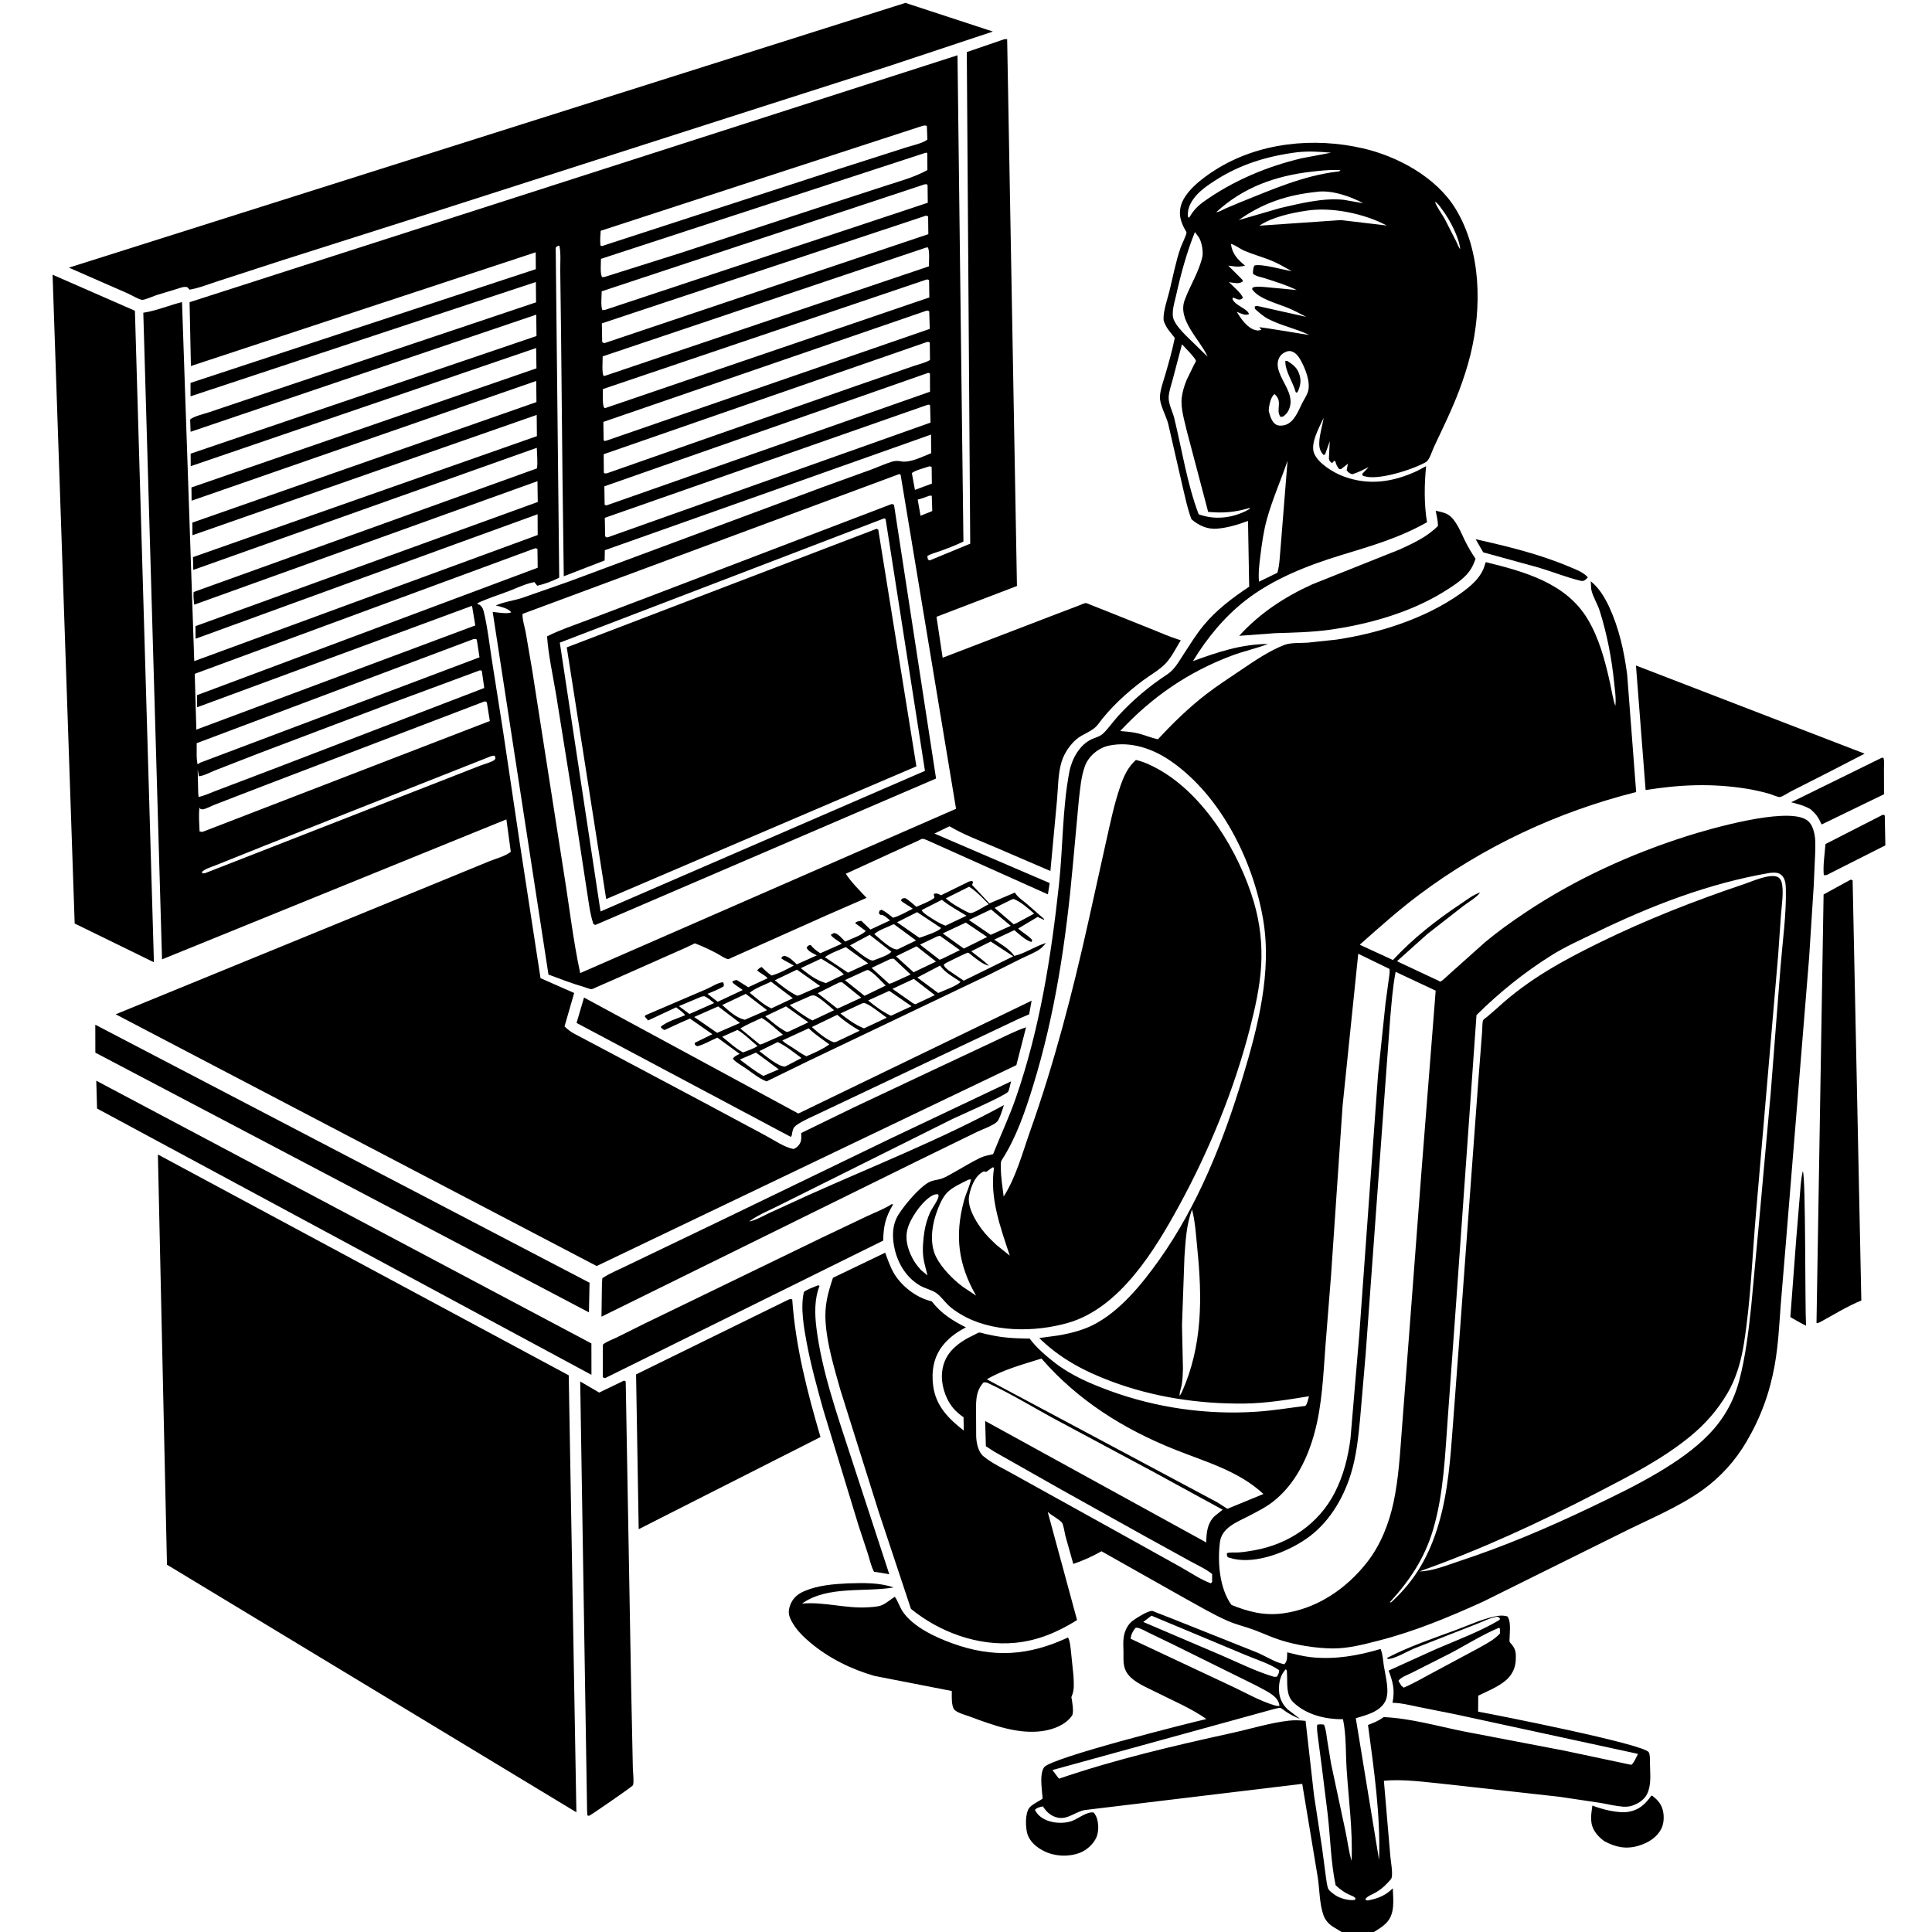
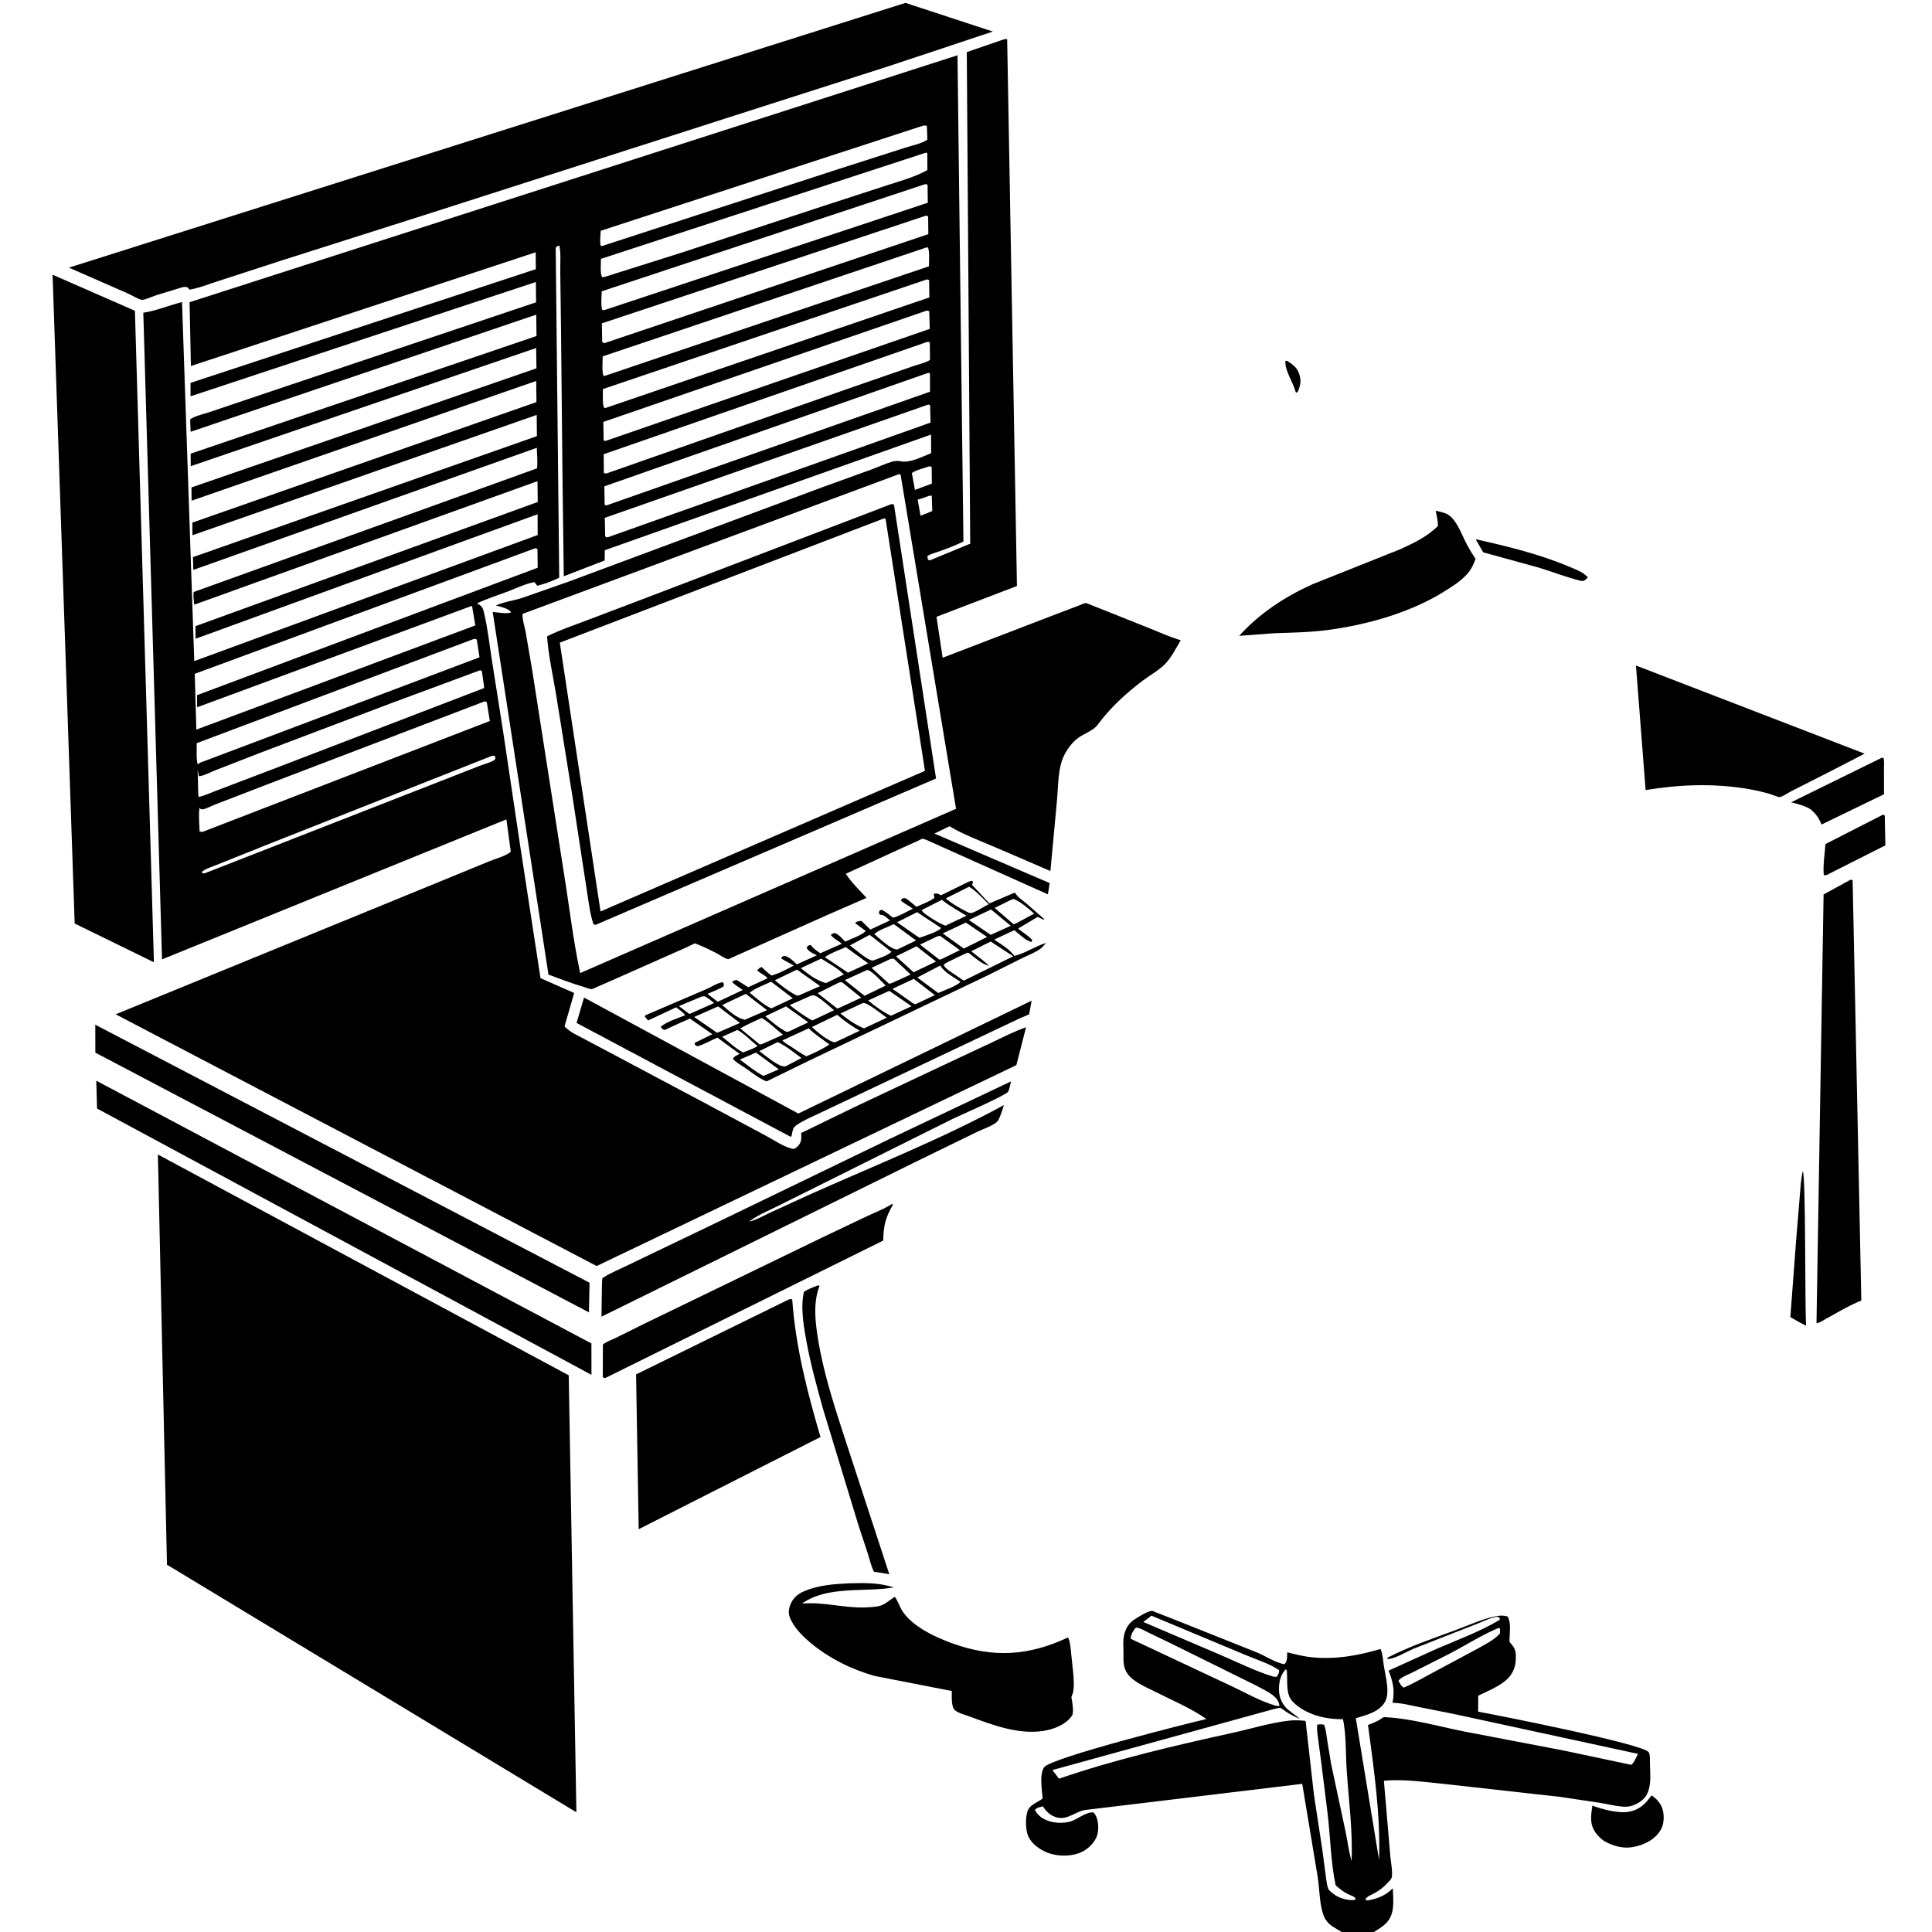
<svg xmlns="http://www.w3.org/2000/svg" version="1.1" style="display: block;" viewBox="0 0 2048 2048" width="1024" height="1024">
  <path transform="translate(0,0)" fill="rgb(255,255,255)" d="M 0 0 L 0 2048 L 2048 2048 L 2048 0 L 0 0 z" />
  <path transform="translate(0,0)" fill="rgb(0,0,0)" d="M 165.577 312.947 C 162.625 313.919 153.311 318.062 150.668 317.855 C 147.141 317.579 139.162 312.678 135.354 311.015 L 73.026 283.716 L 959.788 3.058 L 1052.48 33.443 L 942.672 69.954 L 810.171 112.384 L 457.675 225.488 L 298.927 275.983 L 231.567 297.873 C 221.65 301 211.232 305.335 201 307.049 L 198.5 304.419 C 194.883 303.507 191.297 305.146 187.832 306.172 L 165.577 312.947 z" />
  <path transform="translate(0,0)" fill="rgb(0,0,0)" d="M 500.585 570.277 L 207.311 677.099 L 207.204 663.761 L 570.049 532.121 L 569.735 510.069 L 205.865 641.002 C 205.489 636.617 204.723 631.926 205.282 627.553 L 569.271 496.482 C 570.086 489.554 569.206 481.711 569.041 474.694 L 204.882 604.131 L 204.565 590.582 L 569.138 462.32 L 568.921 439.832 L 204.006 567.361 L 203.883 553.986 L 568.68 426.218 L 568.4 403.826 L 203.105 530.762 L 202.946 516.707 L 568.666 390.465 L 568.338 368.912 L 202.168 494.181 L 202.094 480.899 L 568.718 356.191 L 568.432 333.556 L 202.046 457.713 L 201.572 444.763 C 204.391 441.535 217.361 438.453 222.086 436.85 L 286.501 415.131 L 568.249 320.48 L 568.033 298.927 L 201.994 420.1 L 201.957 405.888 L 567.99 285.313 L 567.849 267.439 L 202.375 387.999 L 200.954 320.346 L 1014.99 58.603 L 1021.27 574.063 C 1013.09 578.029 1004.68 581.256 996.12 584.314 C 991.839 585.845 986.767 586.968 982.973 589.5 L 983.666 593.23 L 985.5 594.068 L 1028.47 576.336 L 1024.84 55.212 L 1064.8 41.5 L 1067.63 41.5 L 1078.01 621.187 L 992.725 653.833 L 999.255 697.232 L 1117.33 651.91 L 1143.45 641.969 C 1145 641.401 1149.52 639.227 1151.04 639.287 C 1152.28 639.336 1155.35 640.856 1156.63 641.332 L 1173.84 648.137 L 1219.62 666.463 C 1229.74 670.521 1239.79 675.047 1250.21 678.256 L 1251.64 678.69 C 1246.96 686.581 1241.43 697.441 1235.04 703.889 C 1228.45 710.539 1218.8 715.913 1211.2 721.61 C 1194.01 734.503 1176.58 750.559 1163.83 767.976 C 1158.44 775.328 1148.29 777.564 1141.24 783.488 C 1134.1 789.49 1128.08 798.618 1125.33 807.5 C 1121.48 819.911 1121.64 835.227 1120.46 848.24 L 1113.47 923.297 L 1055.24 898.243 C 1038.93 891.212 1021.78 884.946 1006.5 875.879 L 990.533 883.602 L 1112.69 936.099 L 1110.83 948.053 L 982.2 890.404 C 981.397 890.136 978.837 889.071 977.979 889.136 C 976.686 889.234 973.628 891.058 972.378 891.612 L 957.925 898.137 L 896.557 926.236 C 902.781 935.622 910.907 943.552 918.576 951.752 L 876.122 970.292 L 790.493 1008.54 L 775.505 1015.23 C 775.067 1015.43 772.549 1016.77 772.11 1016.75 C 769.012 1016.6 762.755 1012.14 759.894 1010.64 C 752.3 1006.67 744.562 1002.98 736.534 999.969 L 726.497 1004.76 L 648.131 1039.5 L 632.679 1046.24 C 631.425 1046.77 628.303 1048.46 627.1 1048.55 C 625.463 1048.67 621.014 1046.81 619.258 1046.31 C 606.397 1042.59 593.932 1037.78 581.399 1033.09 L 522.259 648.648 C 526.734 649.056 538.446 651.205 541.892 649 C 538.752 644.828 530.597 643.075 525.617 641.844 C 533.965 638.037 544.155 636.736 553 633.99 L 602.627 616.604 L 873.898 515.707 L 923.435 497.802 C 930.546 495.179 937.578 491.919 944.779 489.621 C 948.01 488.59 951.437 488.249 954.766 488.978 C 964.486 491.105 977.93 483.923 987.066 480.409 L 986.936 460.66 L 641.153 583.237 L 640.947 594.105 L 597.622 610.866 L 596.263 505.581 L 594.718 350.43 L 593.904 287.969 C 593.769 279.249 594.73 268.91 593.006 260.5 C 590.772 260.412 590.703 261.113 589.061 262.5 L 592.799 612.36 C 585.469 616.056 577.499 619.064 569.5 620.904 L 567.127 617.9 L 566.5 617.038 C 557.427 618.629 548.04 623.274 539.38 626.574 C 528.453 630.739 517.085 634.262 506.5 639.218 L 506.163 640.5 L 508.5 641.08 C 512.089 644.372 512.291 646.179 513.381 650.838 C 516.97 666.173 518.713 682.234 521.118 697.807 L 533.315 775.315 L 551.224 895.416 L 572.98 1036.91 L 608.639 1052.61 L 598.431 1088.02 C 601.236 1090.84 604.383 1093.28 607.818 1095.29 L 645 1114.98 L 743.254 1167.19 L 811.355 1203.65 C 820.097 1208.22 831.826 1216.59 841.5 1217.99 C 843.236 1217.03 844.595 1216.25 845.957 1214.77 C 849.67 1210.75 849.476 1207.6 849.338 1202.3 L 849.298 1201.03 L 904.513 1174.16 L 989.231 1134.23 L 1052.04 1104.74 C 1063.77 1099.28 1075.42 1093.14 1087.67 1088.94 L 1077.39 1129.07 L 632.481 1342.05 L 122.634 1075.19 L 447.451 942.222 L 518.703 912.977 C 524.957 910.38 536.695 907.295 541.453 902.859 L 536.799 868.574 L 171.758 1016.97 L 151.912 331.517 C 165.418 329.522 179.569 323.557 192.947 320.212 L 205.921 700.811 L 569.975 567.143 L 569.864 545.137 L 500.585 570.277 z M 977.633 133.5 L 636.765 244.641 C 636.408 249.922 635.883 255.118 636.562 260.391 C 638.905 260.996 638.482 260.858 640.5 260.043 L 889.249 179.093 L 960.1 156.421 C 966.646 154.264 977.73 152.071 983.064 147.967 L 982.5 133.456 C 980.381 132.818 979.826 133.01 977.633 133.5 z M 979.406 162.5 L 637.046 274.386 C 637.063 278.66 635.888 291.26 638.478 293.872 L 641.083 293.5 L 722.222 267.908 L 873.938 217.986 L 939 196.834 C 953.662 192.055 969.621 187.778 983.089 180.257 L 982.948 162.5 L 982.014 161.746 L 979.406 162.5 z M 979.847 195.5 L 637.802 308.809 C 637.829 313.368 636.583 325.226 638.626 328.726 L 641.35 328.5 L 983.487 214.922 L 983.249 196 C 981.533 194.888 981.727 195.209 979.847 195.5 z M 981.88 228.5 L 637.997 342.764 L 638.321 362.5 L 640.5 363.806 L 984.073 248.218 L 983.866 229.5 L 981.88 228.5 z M 981.487 262.5 L 638.867 377.761 C 638.895 381.876 637.792 396.112 639.984 398.635 L 642.5 397.968 L 984.723 282.306 C 984.646 277.873 985.716 265.349 983.475 262.203 L 981.487 262.5 z M 981.654 296.5 L 639.077 412.43 C 639.174 416.511 638.31 429.866 640.585 432.378 L 641.794 432.5 L 985.143 315.297 L 984.875 297 C 982.839 295.985 983.913 296.155 981.654 296.5 z M 981.673 329.5 L 639.589 447.233 L 639.875 466.5 L 640.984 467.54 L 643.5 466.864 L 985.561 348.647 L 985.024 330 C 982.868 328.983 983.987 329.138 981.673 329.5 z M 982.674 362.5 L 639.933 481.491 L 640.092 501 L 641.157 501.891 L 643.5 501.674 L 906.381 409.464 L 968.312 388.059 C 973.684 386.112 981.209 384.611 985.832 381.575 L 985.609 363.012 C 983.468 362.215 984.46 362.27 982.674 362.5 z M 983.198 395.5 L 640.65 515.521 L 640.943 535 C 642.781 535.89 641.882 535.814 643.6 535.5 L 985.863 415.223 L 985.793 396 C 984.09 395.051 984.963 395.166 983.198 395.5 z M 982.19 429.5 L 641.115 548.906 L 641.5 568.537 L 642.979 569.698 L 644.5 569.459 L 986.402 447.962 L 985.93 429.5 C 984.022 428.578 984.114 428.952 982.19 429.5 z M 984.575 494.5 C 979.297 496.38 970.964 498.2 966.607 501.459 L 969.883 519.312 L 987.811 512.64 L 987.592 495.005 C 985.411 494.174 986.429 494.227 984.575 494.5 z M 953.315 502.5 L 553.92 650.762 C 553.531 656.476 556.157 664.293 557.243 670.099 L 564.064 709.875 L 597.688 925 C 603.441 960.478 607.472 996.343 615.025 1031.5 L 1013.45 857.356 L 954.678 503.237 L 953.315 502.5 z M 985.08 525.5 C 981.056 526.93 976.963 528.646 972.797 529.587 L 975.808 546.715 L 988.244 541.705 L 987.713 525.5 L 985.08 525.5 z M 566.442 581.5 L 206.436 714.279 L 208.128 773.429 L 503.824 662.978 L 500.37 642.186 L 208.972 749.732 L 208.838 736.9 L 569.982 601.818 L 569.737 582 C 567.623 580.905 568.724 581.053 566.442 581.5 z M 501.815 677.5 L 208.484 787.812 C 208.7 794.684 207.87 803.66 209.5 810.222 L 212.239 808.453 L 508.308 696.768 L 505.381 677.824 C 502.971 677.066 504.162 677.14 501.815 677.5 z M 508.882 710.5 L 413 746.046 L 274.631 798.471 L 228.214 816.536 C 223.344 818.437 215.916 822.501 210.846 822.861 L 209.53 815.5 L 210.101 840.5 L 210.5 844.825 C 217.192 843.414 224.202 839.919 230.726 837.578 L 294.354 813.382 L 513.338 729.296 L 510.747 711.077 L 508.882 710.5 z M 513.689 743.5 L 282.792 831.698 L 227.487 853.031 C 224.351 854.203 217.604 857.891 214.5 857.995 C 213.81 858.018 213.16 857.665 212.49 857.5 L 211.453 856.113 C 210.403 864.349 211.27 873.071 211.557 881.361 L 214.5 881.894 L 519.237 764.295 L 516.061 744.5 C 514.439 743.462 515.255 743.728 513.689 743.5 z M 520.788 801.5 L 281.227 896.161 L 229.29 916.964 C 225.059 918.732 216.848 921.047 213.899 924.5 L 214.986 925.888 L 217.604 925.5 L 465.139 828.782 L 509.362 811.481 C 513.389 809.898 520.578 808.113 523.936 805.732 C 524.518 805.318 524.777 804.577 525.198 804 L 524.5 801.122 C 521.963 801.102 523.2 800.969 520.788 801.5 z" />
-   <path transform="translate(0,0)" fill="rgb(0,0,0)" d="M 1568.98 946.114 C 1565.45 951.22 1556.54 956.271 1551.44 960.17 L 1512.94 990.216 L 1480.95 1018.85 L 1483.02 1019.99 L 1525.19 1039.75 C 1525.7 1040.01 1526.17 1040.61 1526.74 1040.53 C 1528.47 1040.3 1535.65 1033.25 1537.41 1031.68 L 1574.15 998.836 C 1587.61 987.582 1601.99 977.311 1616.57 967.563 C 1669.31 932.287 1727.8 905.496 1788.21 886.311 C 1812.81 878.496 1891.24 855.925 1913.91 868.453 C 1918.86 871.19 1921.13 875.739 1922.65 881.094 C 1924.87 888.931 1924.35 896.705 1924.14 904.739 L 1922.65 938.5 L 1917.72 1015.44 L 1893.22 1316.16 L 1887.61 1383.5 C 1886.11 1404.46 1884.98 1426.17 1881.29 1446.86 C 1876.01 1476.41 1866.46 1502.6 1851.2 1528.5 C 1839.5 1548.34 1824.24 1565.37 1805.57 1578.91 C 1779.16 1598.08 1746.31 1611.11 1717.26 1625.85 L 1572 1697.86 C 1536.19 1714.14 1499.81 1729.28 1461.6 1739.06 C 1445.64 1743.15 1429.02 1747.59 1412.43 1747.42 C 1394.71 1747.23 1373.77 1743.91 1356.84 1738.42 C 1347.88 1735.52 1339.22 1731.54 1330.43 1728.17 C 1321 1724.55 1311 1722.37 1301.75 1718.35 C 1286.07 1711.55 1271.28 1702.58 1256.29 1694.42 L 1167.61 1644.39 C 1158.2 1649.8 1148.03 1654.34 1137.74 1657.82 L 1129.32 1627.9 C 1128.76 1625.48 1127.21 1615.59 1125.59 1613.87 C 1121.89 1609.94 1115 1606.63 1110.62 1602.69 L 1141.73 1717.34 C 1121.44 1730.02 1100.41 1739.06 1076.37 1741.42 C 1037.01 1745.29 995.87 1730.18 965.626 1705.43 L 931.453 1602.58 L 890.713 1472.94 C 884.316 1450.11 876.712 1425.23 875.152 1401.5 C 873.982 1383.69 877.41 1371.19 882.968 1354.52 L 938.32 1327.92 C 941.043 1335.18 943.589 1342.78 947.486 1349.5 C 955.464 1363.26 970.981 1375.25 986.363 1379.13 L 987.703 1379.46 C 997.69 1392.42 1009.48 1399.77 1023.9 1407.07 C 1014.27 1412.06 1006.02 1417.9 999.227 1426.5 C 989.586 1438.7 987.25 1453.71 989.151 1468.71 C 991.88 1490.26 1005.43 1503.87 1021.66 1516.48 L 1021.39 1502.32 C 1018.32 1500.26 1015.58 1497.97 1012.94 1495.37 C 1003.79 1486.36 998.276 1471.41 998.426 1458.52 C 998.557 1447.32 1002.57 1437.32 1010.67 1429.46 C 1017.25 1423.06 1024.71 1418.7 1032.98 1414.85 C 1034.09 1414.33 1036.89 1412.62 1038.03 1412.54 C 1039.54 1412.43 1042.76 1413.62 1044.32 1413.97 C 1050.24 1415.28 1056.14 1416.49 1062.15 1417.31 C 1071.91 1418.64 1081.71 1418.77 1091.53 1418.98 C 1098.22 1428.27 1108.73 1437.21 1117.72 1444.24 C 1135.13 1457.86 1155.52 1466.6 1176.13 1474.18 C 1225.67 1492.38 1279.48 1500 1332.16 1496.46 C 1349.51 1495.29 1366.51 1492.44 1383.75 1490.32 C 1385.93 1488.16 1386.68 1483.09 1387.57 1480.09 C 1364.72 1483.81 1341.94 1487.57 1318.73 1487.82 C 1270.94 1488.33 1222.64 1481.06 1177.83 1464.23 C 1148.96 1453.38 1123.83 1440.11 1101.64 1418.37 L 1121.13 1415.74 C 1133.65 1413.68 1146.9 1410.42 1158.27 1404.75 C 1186.83 1390.51 1210.44 1361.36 1228.69 1335.69 C 1269.79 1277.87 1296.91 1209.58 1317.32 1142.01 C 1333.41 1088.75 1348.51 1030.31 1338.95 974.5 C 1328.29 912.326 1294.22 843.696 1241.45 807.005 C 1222.36 793.733 1199.04 785.569 1175.72 790.359 C 1164.41 792.682 1153.86 801.508 1149.98 812.323 C 1145.94 823.597 1144.97 836.528 1143.57 848.35 L 1137.13 918.56 C 1130.01 997.163 1118.48 1075.22 1095.18 1150.78 C 1086.9 1177.62 1077.37 1205.86 1062 1229.6 C 1060.46 1231.98 1060.93 1234.69 1060.93 1237.48 C 1060.92 1247.79 1062.65 1258.17 1063.93 1268.4 C 1077.2 1247.54 1083.92 1221.77 1092.16 1198.54 C 1117.6 1126.76 1136.96 1052.21 1153.5 977.896 L 1172.42 892.513 C 1176.84 872.934 1180.91 852.829 1187.45 833.849 C 1191.29 822.723 1195.32 813.583 1204.11 805.57 C 1212.57 807.562 1219.9 810.98 1227.5 815.176 C 1276.66 842.302 1313.68 903.647 1329.2 956.388 C 1335.68 978.426 1338.24 1001.13 1336.85 1024.06 C 1335.5 1046.23 1330.47 1068.53 1324.98 1090 C 1308.5 1154.43 1282.01 1219.1 1250.21 1277.47 C 1224.43 1324.79 1187.26 1386.43 1132.26 1402.26 C 1096.67 1412.51 1050.3 1412.72 1017.87 1392.84 C 1013.54 1390.19 1009 1387.17 1005.35 1383.65 C 1001.17 1379.61 997.469 1374.34 992.807 1370.89 C 988.116 1367.42 980.776 1365.95 975.5 1362.91 C 961.47 1354.82 952.482 1340.69 948.66 1325.22 C 945.527 1312.54 945.323 1298.58 952.624 1287.22 C 959.125 1277.11 974.286 1258.71 984.906 1253.12 C 987.943 1251.53 991.663 1250.93 995 1250.25 C 1000.55 1249.13 1004.78 1246.34 1009.68 1243.64 C 1019.39 1238.3 1029.25 1232.06 1039.18 1227.3 C 1043.23 1225.36 1048.36 1224.51 1052.72 1223.41 C 1060.63 1203.41 1069.82 1184.09 1076.88 1163.72 C 1102.14 1090.85 1114.23 1014.46 1122.52 938.032 C 1126.82 898.466 1126.09 857.481 1133.51 818.346 C 1136.04 804.975 1144.27 789.344 1157.47 783.5 C 1161.78 781.59 1166.24 780.684 1169.72 777.224 C 1175.59 771.382 1180.41 764.235 1186.08 758.115 C 1201.04 741.966 1218.56 727.122 1237 715.099 C 1244.87 709.968 1249.05 702.169 1254.11 694.422 C 1260.99 683.898 1267.52 673.165 1275.49 663.409 C 1289.11 646.748 1306.37 633.756 1324.19 621.94 L 1322.94 552.23 C 1312.23 556.136 1301.59 559.464 1290.16 560.407 C 1279.71 561.27 1270.76 557.07 1263 550.455 C 1258.82 539.529 1256.43 527.533 1253.7 516.154 L 1238.36 449.345 C 1236.2 440.601 1229.17 429.087 1229.58 420.5 C 1229.94 412.818 1233.15 404.426 1235.29 397 C 1239.02 384.081 1242.71 371.438 1245.31 358.228 L 1238.44 349.477 C 1236.58 346.886 1233.53 341.668 1233.42 338.458 C 1233.1 329.324 1237.5 317.332 1239.67 308.482 C 1243.42 293.237 1246.35 277.281 1251.52 262.473 C 1252.4 259.938 1258.01 248.264 1257.77 246.53 C 1257.64 245.561 1255.72 242.643 1255.19 241.594 C 1251.64 234.568 1249.76 228.035 1251.3 220.125 C 1254.5 203.638 1274.69 188.718 1288.05 180.241 C 1334.1 151.015 1392.39 145.162 1444.92 157.285 C 1481.79 165.797 1522.48 187.928 1542.79 221.03 C 1570.33 265.941 1570.96 326.145 1558.77 375.867 C 1555.66 388.551 1551.51 401.286 1546.93 413.5 C 1539.18 434.141 1529.38 453.933 1520.02 473.864 C 1517.94 478.287 1515.36 487.647 1511.47 489.874 C 1497.88 497.649 1461.34 509.454 1446.35 504.834 C 1444.2 504.17 1444.98 504.678 1443.88 502.5 L 1450.83 495.131 L 1451.85 494.237 L 1450.83 495.131 C 1445.19 497.949 1439.53 500.855 1433.5 502.752 C 1430.3 501.49 1429.65 501.372 1427.51 498.5 L 1428.85 491.416 L 1427.43 492.687 L 1421.5 497.352 L 1419.5 497.141 C 1417.33 494.363 1416.37 492.417 1415.5 489.011 L 1414.32 488.5 L 1412 490.901 C 1410.06 489.533 1408.96 488.525 1408.69 486 L 1409.6 467.77 L 1404.66 481.686 L 1402.95 482.291 C 1399.18 478.099 1398.28 474.409 1398.5 468.794 C 1398.83 460.265 1401.76 451.325 1403.19 442.868 C 1398.71 452.554 1388.72 469.885 1393.01 480.5 C 1397.33 491.177 1413.27 500.875 1423.72 504.818 C 1450.74 515.005 1476.28 511.194 1502.06 499.28 L 1511.72 494.151 C 1509.81 513.609 1509.49 534.26 1512.68 553.588 C 1483.43 570.184 1453.61 578.688 1421.73 588.443 C 1386.3 599.286 1349.52 613.598 1320.04 636.657 C 1297.62 654.189 1279.35 676.565 1264.56 700.812 C 1291.49 691.032 1315.28 682.97 1344.19 682.601 C 1331.59 687.472 1318.41 690.236 1305.8 694.968 C 1259.54 712.337 1221.12 738.778 1187.46 774.931 C 1193.97 775.498 1200.56 775.954 1206.91 777.548 C 1213.85 779.292 1220.45 782.25 1227.49 783.637 C 1243.46 766.43 1259.49 750.768 1278.04 736.342 C 1290.05 727.002 1303.06 718.674 1315.66 710.141 C 1329.77 700.579 1345.73 689.667 1361.75 683.577 C 1368.28 681.092 1378.95 681.726 1386 681.276 L 1416.74 678.005 C 1461.46 671.321 1510.48 655.841 1547.6 629.57 C 1558.84 621.615 1570.39 612.194 1574.08 598.5 L 1575.01 595.876 C 1615.5 605.829 1659.83 617.871 1682.8 656 C 1695.18 676.553 1701.29 699.87 1706.5 723.082 C 1708.33 731.252 1709.54 740.508 1712.35 748.311 C 1713.27 740.115 1711.88 731.495 1711.04 723.322 C 1708.39 697.527 1703.62 672.816 1695.93 648.035 C 1693.58 640.462 1688.72 633.03 1686.95 625.5 C 1686.23 622.411 1686.86 619.286 1686.13 616.113 C 1694.78 622.762 1701.23 633.497 1705.76 643.279 C 1716.3 666.038 1721.54 690.092 1724.84 714.828 L 1734.39 839.61 C 1651.36 860.49 1572.86 897.113 1504.23 948.536 C 1482.37 964.913 1462.33 982.885 1441.91 1000.95 L 1441.72 1001.61 L 1476.55 1017.65 C 1498.45 994.238 1522.15 975.663 1548.8 957.897 C 1554.83 953.875 1562.02 948.161 1568.98 946.114 z M 1521.09 213.974 C 1523.69 220.726 1528.4 226.471 1531.85 232.823 L 1543.7 256.064 C 1544.61 257.943 1546.37 262.784 1547.93 263.995 C 1546.33 250.871 1537.03 233.301 1529.16 222.665 C 1527.25 220.077 1524.83 216.323 1522.18 214.475 L 1521.09 213.974 L 1520.21 213.005 L 1521.09 213.974 z M 1288.06 225.875 L 1289.21 224.982 C 1292.53 224.633 1296.01 222.43 1299.02 221.034 L 1315.14 214.259 C 1348.04 201.068 1382.08 186.048 1417.59 181.936 C 1420.14 181.641 1418.98 182.143 1420.99 180.422 L 1418.47 180.21 C 1409.37 179.865 1399.54 180.926 1390.5 181.96 C 1352.24 186.335 1317.84 198.477 1289.21 224.982 L 1288.06 225.875 z M 1375.07 161.38 C 1343.14 165.532 1314.52 174.113 1287.27 191.858 C 1279.68 196.8 1271.33 202.582 1265.83 209.899 C 1261.31 215.92 1258.69 221.912 1259.15 229.5 L 1260.5 230.878 L 1261.35 229.449 C 1265.17 223.088 1269.58 218.378 1275.62 214.016 C 1306.83 191.708 1342.9 176.463 1380.16 167.693 L 1411 161.887 C 1399.13 160.737 1386.96 160.108 1375.07 161.38 z M 1395.51 203.395 C 1364.61 206.651 1338.6 215.151 1313.07 233.335 L 1357.09 220.547 C 1377.98 215.732 1403.07 209.414 1424.5 211.826 L 1445.12 215.474 C 1431.65 208.112 1411.03 201.041 1395.51 203.395 z M 1384.77 223.346 C 1368.97 225.7 1348.28 230.194 1334.97 239.241 L 1421.42 233.295 L 1470.03 239.074 C 1446.41 226.43 1411.37 219.101 1384.77 223.346 z M 1266.65 245.963 C 1257.84 267.997 1251.74 290.442 1246.61 313.576 C 1244.93 321.129 1241.21 332.025 1244.42 339.291 C 1247.04 345.222 1252.28 350.598 1256.69 355.297 L 1280.06 378.059 L 1279.7 377.237 C 1271.61 359.544 1248.04 339.137 1255.79 318.142 C 1261.58 302.457 1270.5 289.134 1274.46 272.627 C 1275.76 267.216 1274 256.576 1270.99 251.905 L 1266.65 245.963 z M 1304.84 258.5 C 1306.19 269.268 1311.93 274.96 1319.84 281.644 C 1314.81 282.776 1311.61 282.945 1306.5 282.135 L 1302.04 281.624 L 1317.3 296.881 L 1317.18 298.5 C 1313.01 301.417 1307.68 299.723 1302.71 299.091 C 1306.26 302.754 1316.71 311.439 1317.5 315.892 C 1314.98 317.657 1314.69 317.972 1311.5 317.202 L 1307.22 315.361 L 1306.39 316.856 C 1309.43 324.261 1322.41 327.004 1324 333 C 1320.01 334.728 1316.27 332.616 1312.42 331.104 L 1311.04 330.554 C 1315.37 337.727 1322.27 347.956 1330.98 349.98 C 1333.65 350.599 1334.61 350.405 1337.14 349.5 L 1334.86 347 C 1336.01 346.317 1382.61 354.576 1387.81 355.023 C 1373.81 348.354 1357.85 345.134 1344.32 338.067 C 1339.18 335.381 1334.67 331.346 1330.36 327.5 L 1329.99 325 C 1332.24 324.074 1331.07 324.253 1333.5 324.464 L 1384.63 335.872 C 1378.32 332.54 1372.04 329.215 1365.45 326.46 C 1354.02 321.678 1334.08 316.841 1327.26 306.5 L 1327.86 304.843 C 1331.65 303.253 1337.09 304.102 1341.14 304.314 L 1374.51 307.451 C 1363.99 302.231 1352.17 298.658 1341 295.033 C 1337.55 293.914 1330.51 292.763 1328.14 290 C 1328.29 286.937 1328.36 284.373 1329.59 281.5 C 1336.78 279.202 1361.05 286.215 1369.32 287.473 C 1362.12 283.503 1354.83 279.127 1347.2 276.046 C 1337.91 272.296 1328.17 269.682 1318.95 265.734 C 1314.47 263.812 1309.34 259.631 1304.84 258.5 z M 1252.94 364.985 L 1243.29 401.595 C 1241.75 407.542 1239.3 414.375 1238.85 420.492 C 1238.32 427.623 1243.08 436.415 1244.79 443.41 C 1253.06 477.248 1258.29 512.501 1270.63 545.181 C 1287.19 551.125 1304.49 549.492 1320.39 541.852 L 1324.5 539.581 L 1325 538.345 C 1309.16 543.06 1297.09 544.063 1280.71 542.661 L 1258.27 457.623 C 1255.71 446.325 1251.31 432.915 1252.73 421.302 C 1253.5 415.046 1255.49 408.426 1257.97 402.639 L 1265.59 386.903 C 1265.92 386.263 1267.75 383.136 1267.74 382.65 C 1267.69 379.932 1255.29 367.548 1252.94 364.985 z M 1364.25 372.5 C 1360.35 374.007 1357.41 376.039 1355.64 379.991 C 1352.96 385.999 1355.01 392.473 1357.49 398.131 C 1362.43 409.382 1371.71 420.75 1366.56 433.574 C 1365.12 437.156 1363.29 439.259 1360.22 441.5 L 1357.5 442.029 C 1351.68 434.67 1360.52 425.69 1351 417.738 C 1347.28 420.446 1345.75 428.059 1345.1 432.5 L 1344.9 435.588 C 1346.28 440.669 1347.94 447.507 1353 450.251 C 1355.69 451.71 1360.26 451.309 1363.07 450.255 C 1372.51 446.71 1376.46 434.96 1380.67 426.736 C 1382.5 423.155 1385 419.607 1386.31 415.798 C 1389.82 405.594 1383.61 390.448 1378.61 381.535 C 1376.42 377.622 1373.16 373.384 1368.56 372.323 C 1367.06 371.975 1365.73 372.192 1364.25 372.5 z M 1364.85 488.426 C 1357.78 509.18 1348.89 529.044 1342.99 550.237 C 1339.58 562.492 1337.8 575.25 1336.2 587.846 C 1335.02 597.141 1333.7 607.298 1334.6 616.624 L 1354.08 607.171 C 1356.56 598.655 1356.68 588.216 1357.58 579.328 L 1364.85 488.426 z M 1469.51 498.5 L 1471.49 498.5 L 1469.51 498.5 z M 1467.51 499.5 L 1469.49 499.5 L 1467.51 499.5 z M 1876.03 925.313 C 1811.12 936.409 1749.79 960.211 1690.85 988.845 C 1675.51 996.294 1659.57 1003.34 1645.11 1012.37 C 1615.88 1030.64 1589.63 1051.8 1565.15 1076.02 L 1543.34 1384 L 1534.79 1502.06 C 1531.81 1541.76 1530.52 1582.67 1519.25 1621.11 C 1510.33 1651.52 1494.44 1675.41 1473.2 1698.5 L 1474.61 1698.6 C 1500.42 1675.1 1515.32 1648.44 1525.11 1615.16 C 1535.01 1581.52 1537.52 1545.94 1540.1 1511.13 L 1546.5 1425.81 L 1566.67 1151.11 L 1571.1 1093.7 C 1571.32 1091.21 1571.2 1083.07 1572.25 1081.36 C 1572.98 1080.16 1575.69 1078.47 1576.85 1077.49 L 1588.25 1067.57 C 1620.68 1037.84 1657.27 1017.94 1696.43 998.777 C 1745.99 974.533 1796.95 954.616 1849.21 937.042 C 1857.61 934.178 1875.86 925.941 1884.21 929.542 C 1886.12 930.365 1887.71 932.488 1888.35 934.475 C 1891.27 943.48 1888.66 959.583 1887.94 969.181 L 1884.92 1012.49 L 1861.67 1283.11 C 1857.51 1329.8 1856.02 1377.49 1848.69 1423.8 C 1845.74 1442.47 1840.61 1461.03 1830.89 1477.34 C 1820.36 1495 1807.79 1509.37 1791.94 1522.42 C 1762.43 1546.73 1726.93 1564.73 1693.15 1582.24 C 1632.25 1613.8 1569.36 1642.89 1504.64 1665.78 C 1518.62 1665.52 1533.22 1659.38 1546.4 1655.04 C 1594.87 1639.09 1640.7 1619.61 1686.66 1597.64 C 1710.83 1586.08 1735.14 1574.4 1758.17 1560.66 C 1777.42 1549.18 1796.38 1536.21 1811.96 1519.99 C 1827.55 1503.77 1837.93 1485.06 1843.66 1463.38 C 1850.43 1437.76 1853.51 1411.29 1856.33 1385 L 1864.41 1298.33 L 1877.08 1158 L 1887.46 1024.66 C 1889.61 997.627 1893.73 969.164 1893.08 942.102 C 1892.97 937.664 1892.48 931.949 1889.3 928.5 C 1886.36 925.307 1882.87 924.823 1878.76 925.084 L 1876.03 925.313 z M 1439.79 1011.02 L 1423.18 1172.36 L 1410.91 1352.64 L 1404.91 1428.25 C 1402.73 1458.11 1401.42 1488.94 1393.67 1517.99 C 1386.29 1545.68 1373.01 1573.11 1350.15 1591.28 C 1341.86 1597.87 1332.31 1602.61 1322.93 1607.44 C 1311 1613.58 1295.09 1619.5 1293.19 1634.65 C 1290.53 1655.72 1292.56 1683.49 1305.41 1701.33 C 1323.68 1708.63 1340.21 1712.9 1360 1710.24 C 1395.87 1705.43 1426.99 1684.33 1449.09 1656.15 C 1463.54 1637.72 1472.49 1614.89 1477.31 1592.11 C 1482.61 1567.04 1484.05 1541.25 1485.99 1515.76 L 1493.66 1415.5 L 1506.82 1241.7 L 1520.86 1063.25 L 1521.87 1050.13 L 1479.42 1030.19 C 1476.28 1046.64 1475.09 1063.29 1473.62 1079.96 L 1467.14 1168.06 L 1447.65 1435.36 L 1441.8 1503.52 C 1439.89 1523.39 1437.93 1543.14 1432.02 1562.31 C 1423.6 1589.58 1407.83 1615.57 1383.9 1631.75 C 1363.78 1645.35 1332.24 1657.8 1307.6 1652.47 L 1301.5 1650.76 C 1300.65 1648.96 1300.5 1648.53 1300.5 1646.44 C 1304.23 1645.23 1309.06 1645.92 1313 1645.64 C 1318.48 1645.25 1324.12 1644.34 1329.53 1643.38 C 1366.17 1636.87 1398 1615.38 1415.02 1582 C 1424.1 1564.2 1428.9 1545.11 1431.53 1525.4 L 1440.94 1414.18 L 1460.75 1139.64 L 1468.67 1063.88 L 1471.96 1039.46 C 1472.46 1035.52 1473.46 1031.07 1472.94 1027.12 L 1439.79 1011.02 z M 1052.02 1237.5 L 1045.5 1242.22 C 1042.68 1241.58 1042.8 1241.53 1040.33 1243.15 C 1032.87 1248.03 1028.9 1259.1 1027.31 1267.57 C 1025.12 1279.13 1033.72 1293.57 1040.44 1302.7 C 1045.14 1309.1 1050.86 1314.54 1056.61 1319.98 L 1070.42 1331.02 C 1060.55 1301.24 1048.85 1269.73 1053.73 1237.69 L 1052.02 1237.5 z M 1026.56 1250.5 C 1019.3 1254.24 1009.64 1258.36 1003.89 1264.3 C 998.302 1270.06 993.953 1281.36 991.561 1289 C 987.334 1302.52 985.811 1319.7 992.397 1332.62 C 998.232 1344.07 1010.16 1356.27 1020.41 1363.89 L 1034.69 1373.42 C 1015.74 1340.58 1011.96 1309.84 1021.73 1273.21 C 1023.77 1265.57 1027.87 1257.61 1029.33 1250.09 L 1026.56 1250.5 z M 989.947 1266.5 C 979.504 1270.98 967.909 1287.45 963.649 1297.91 C 959.007 1309.3 960.657 1319.2 965.5 1330.26 C 968.099 1336.2 971.859 1341.52 976.276 1346.25 L 983.138 1352 C 981.77 1345.7 979.537 1338.96 978.731 1332.63 C 977.703 1324.56 978.607 1313.74 979.886 1305.69 C 980.988 1298.74 982.993 1291.75 985.886 1285.33 C 987.911 1280.84 994.475 1272.33 994.92 1268 C 994.991 1267.31 994.64 1266.64 994.5 1265.96 C 992.759 1265.87 991.608 1265.96 989.947 1266.5 z M 1263.59 1282.12 C 1257.51 1298.69 1256.79 1314.99 1255.56 1332.44 L 1252.96 1404.77 L 1253.97 1450.87 C 1253.85 1456.51 1253.6 1462.25 1252.71 1467.83 C 1252.11 1471.64 1250.07 1476.03 1250.5 1479.81 L 1252.86 1475.65 C 1274.82 1426.49 1274.48 1375.57 1269.15 1323.09 C 1267.8 1309.7 1267.04 1295.09 1263.59 1282.12 z M 1104.01 1440.12 C 1084.96 1446.16 1063.26 1451.86 1046.11 1462.14 L 1290.4 1592.54 L 1301.08 1599.4 L 1339.31 1583.69 C 1312.94 1559.17 1278.1 1549.62 1245.4 1536.59 C 1191.17 1514.98 1142.56 1484.48 1104.01 1440.12 z M 1042.55 1465.5 C 1033.28 1475.54 1034.74 1488.04 1034.68 1500.67 L 1034.79 1522.85 C 1035.1 1529.65 1036.88 1538.91 1042.31 1543.53 C 1051.4 1551.27 1064.37 1557.04 1074.82 1563.05 L 1178.8 1620.7 L 1250.45 1660.54 C 1261.06 1666.41 1272.21 1674.21 1283.5 1678.38 L 1284.91 1677 L 1284.91 1668.5 C 1277.93 1662.9 1268.55 1658.76 1260.7 1654.4 L 1212.41 1627.77 L 1125.47 1579.31 L 1053.94 1538.79 L 1045.06 1533.03 L 1044.32 1506.29 L 1278.67 1635.07 C 1278.87 1624.92 1279.66 1615.09 1287.25 1607.39 L 1296.07 1600.35 L 1222.24 1560.02 L 1124.79 1507.82 C 1099.25 1494.38 1074.16 1478.58 1048.05 1466.46 C 1045.69 1465.36 1045.04 1465.15 1042.55 1465.5 z" />
  <path transform="translate(0,0)" fill="rgb(0,0,0)" d="M 163.16 1020.05 L 80.398 979.564 L 79.163 979.075 L 55.734 291.214 L 143.02 329.417 L 163.16 1020.05 z" />
  <path transform="translate(0,0)" fill="rgb(0,0,0)" d="M 1376.05 414.5 L 1374.69 416.396 L 1373.5 415.665 C 1370.55 404.721 1362.16 393.667 1362.51 382.5 L 1364.5 382.587 C 1369.47 385.657 1374.01 388.86 1376.41 394.395 C 1379.59 401.747 1379.03 407.278 1376.05 414.5 z" />
  <path transform="translate(0,0)" fill="rgb(0,0,0)" d="M 629.043 979.5 C 625.068 967.809 623.886 954.578 621.831 942.389 L 606.953 845.174 L 589.548 736.625 C 586.163 716.085 581.395 695.324 579.904 674.58 C 592.985 667.919 607.815 662.977 621.571 657.764 L 687.047 632.921 L 944.637 534.5 C 946.48 534.276 945.45 534.212 947.679 535.087 L 992.254 825.25 L 631.053 980.5 L 629.043 979.5 z M 937.156 549.5 L 593.417 681.212 L 636.581 966.182 L 980.501 817.155 L 938.76 550.062 L 937.156 549.5 z" />
  <path transform="translate(0,0)" fill="rgb(0,0,0)" d="M 1351.62 671.186 L 1313.58 674.011 C 1335.39 650.01 1361.47 632.908 1390.87 619.5 L 1483.5 582.54 C 1498.06 575.92 1513.01 569.013 1524.33 557.449 C 1524.24 552.023 1522.93 546.705 1521.89 541.397 C 1525.95 542.332 1530.84 543.179 1534.5 545.244 C 1543.27 550.193 1548.56 564.278 1552.84 573 C 1556.19 579.814 1559.9 586.053 1564.15 592.34 C 1561.92 598.869 1559.06 604.542 1554.28 609.535 C 1547.48 616.631 1538.83 622.131 1530.53 627.277 C 1494.92 649.357 1450.28 661.975 1408.94 667.636 C 1390 670.23 1370.71 670.621 1351.62 671.186 z" />
-   <path transform="translate(0,0)" fill="rgb(0,0,0)" d="M 642.579 953.035 L 600.784 686.234 L 929.309 560.5 L 931.017 561.5 L 971.418 812.36 L 642.579 953.035 z" />
  <path transform="translate(0,0)" fill="rgb(0,0,0)" d="M 1681.5 613.781 L 1680.08 614.97 C 1678.09 616.233 1676.79 615.967 1674.63 615.436 C 1660.1 611.859 1645.45 605.997 1631.03 601.664 L 1572.29 585.509 L 1564.24 571.587 C 1597.26 578.981 1631.31 587.204 1662.53 600.368 C 1669.48 603.302 1678.1 606.201 1683.2 611.973 L 1681.5 613.781 z" />
  <path transform="translate(0,0)" fill="rgb(0,0,0)" d="M 1685.24 615.005 L 1686.13 616.113 L 1685.24 615.005 z" />
  <path transform="translate(0,0)" fill="rgb(0,0,0)" d="M 1941.71 816.929 L 1898.36 838.969 C 1895.46 840.44 1889.44 844.611 1886.67 844.902 C 1884.63 845.115 1878.08 842.154 1875.77 841.5 C 1867.71 839.21 1859.3 837.293 1851.01 835.987 C 1814.32 830.205 1780.88 831.674 1744.42 837.493 L 1734.19 705.468 L 1976.55 798.913 L 1941.71 816.929 z" />
  <path transform="translate(0,0)" fill="rgb(0,0,0)" d="M 1919.46 857.99 C 1913.13 854.028 1905.86 852.344 1898.72 850.434 L 1994.26 803.5 L 1996.42 803.128 C 1997.66 806.156 1997.06 810.721 1997.07 814.07 L 1997.14 841.934 L 1930.96 873.996 L 1929.07 870 C 1926.83 865.401 1924.42 862.561 1920.72 859.142 L 1919.46 857.99 z" />
  <path transform="translate(0,0)" fill="rgb(0,0,0)" d="M 1936.44 927.5 L 1933.3 927.814 C 1932.29 917.394 1934.31 905.227 1935.08 894.719 L 1996.18 863.5 L 1997.94 864.5 L 1998.55 896.117 L 1936.44 927.5 z" />
  <path transform="translate(0,0)" fill="rgb(0,0,0)" d="M 1929.35 1401.49 C 1927.6 1402.35 1927.64 1402.52 1925.56 1402.39 L 1933.08 948.178 L 1961.65 932.5 L 1963.86 933.047 L 1973.08 1378.6 C 1958.07 1384.7 1943.63 1393.77 1929.35 1401.49 z" />
  <path transform="translate(0,0)" fill="rgb(0,0,0)" d="M 722.5 1083.56 L 704.5 1091.86 C 702.298 1091.07 701.652 1090.4 700.311 1088.5 C 706.745 1082.88 718.307 1079.52 726.269 1076.22 C 724.351 1073.06 719.678 1070.19 716.755 1067.82 L 687.066 1081.72 L 683.5 1077.63 L 684.101 1076.25 L 748.778 1048.53 C 753.285 1046.62 761.79 1041.11 766.5 1041.27 C 767.37 1043.34 767.512 1043.07 767.088 1045.5 C 761.941 1048.83 755.618 1051.05 749.979 1053.5 L 760.8 1061.92 L 787.369 1049.46 C 783.714 1046.61 779.217 1044.41 776.085 1041 C 777.82 1039.17 778.481 1039.33 781 1038.85 L 793.181 1046.52 L 813.681 1036.99 C 810.759 1033.38 805.827 1032.01 802.635 1028.5 C 804.246 1026.94 805.287 1025.71 807.5 1025.08 C 810.766 1028.5 813.985 1031.35 817.842 1034.1 C 825.811 1031.97 834.138 1027.41 841.438 1023.53 C 837.104 1020.86 832.415 1018.91 828.25 1016 L 829.02 1014.15 L 831.5 1013.19 C 836.937 1014.44 840.672 1018.58 844.632 1022.25 L 865.872 1012.72 C 862.227 1010.78 856.451 1008.49 855.03 1004.5 C 856.865 1002.22 856.63 1002.09 859.5 1001.76 C 862.284 1005.68 865.633 1007.82 869.55 1010.49 L 892.379 1000.4 C 889.892 998.186 881.407 993.412 880.688 990.875 L 884 989.017 C 888.487 989.349 892.65 995.018 895.95 998.138 C 901.735 995.363 913.663 991.463 917.748 986.873 L 906.5 978.561 C 908.097 976.446 910.466 976.625 913 976.103 L 922.674 985.36 L 943.417 975.701 C 941.052 973.737 937.613 970.18 934.481 969.814 L 933 969.71 L 931.612 968 L 932.33 965.314 L 934.5 964.363 C 939.039 966.477 942.733 969.711 946.619 972.818 C 953.661 971.006 961.016 966.47 967.599 963.289 C 963.588 960.043 958.617 958.028 954.872 954.5 L 956.409 952.5 C 957.439 952.37 958.491 951.864 959.5 952.11 C 961.808 952.672 969.155 959.514 971.411 961.244 C 977.216 958.575 984.482 956.069 989.642 952.4 C 991.679 950.952 989.533 950.309 989.992 947.5 C 992.932 946.747 993.944 947.134 996.688 948.574 L 997.5 949.029 L 1027.08 934.5 L 1030.01 933.722 L 1031.5 934.741 L 1030.5 938.093 L 1048.84 957.637 L 1075.78 946.174 C 1079.25 951.694 1083.8 954.055 1088.52 958.179 L 1106.86 974.224 L 1106.5 975.02 L 1099.96 971.97 L 1079.29 984.293 C 1083.9 988.534 1090.32 991.738 1094.22 996.5 L 1093.5 998.49 C 1087.76 997.502 1079.9 989.796 1075.23 986.013 L 1053.9 996.027 C 1061.03 1000.83 1069.22 1005.48 1074.51 1012.35 L 1075.21 1013.29 C 1086.66 1010.66 1097.28 1003.02 1108.86 999.593 C 1106.91 1001.8 1104.8 1004.4 1102.37 1006.1 C 1096.77 1010.01 1089.19 1012.89 1083 1015.93 L 1047.27 1033.82 L 856.876 1124.7 L 812.526 1146.34 C 804.738 1143.32 797.803 1137.51 790.966 1132.78 C 786.137 1129.43 780.985 1126.8 776.911 1122.5 C 777.852 1119.84 781.542 1118.55 784.013 1117.14 L 760.467 1099.92 C 753.534 1102.8 746.239 1107.42 739 1109.09 L 736.566 1107.42 L 736.374 1105.5 L 755.153 1096.29 L 731.372 1079.74 L 722.5 1083.56 z M 1027.28 939.961 L 1002.59 952.318 C 1008.82 957.96 1017.99 962.982 1025.5 966.816 C 1026.67 967.184 1027.78 967.983 1029 967.919 C 1032.58 967.73 1041.56 961.953 1044.98 960.168 L 1048.12 958.521 C 1041.67 952.035 1035.08 944.821 1027.28 939.961 z M 1072.48 953.5 L 1054.35 962.431 L 1074.5 979.765 L 1077.5 978.59 L 1096.26 968.481 C 1090.06 963.106 1082.27 955.922 1074.56 952.982 L 1072.48 953.5 z M 998.464 953.834 L 977.034 964.698 C 977.678 967.719 987.251 973.184 989.927 974.929 C 993.927 977.536 997.778 979.561 1002.24 981.262 L 1024.53 970.726 C 1016.02 965.45 1006.15 960.2 998.464 953.834 z M 1050.58 964.067 L 1027.06 975.202 L 1050.22 990.973 L 1071.44 981.399 L 1050.58 964.067 z M 972.226 966.915 L 950.924 977.64 L 974.5 994.058 L 977.5 993.168 C 982.898 991.053 993.893 987.848 997.654 983.79 L 972.226 966.915 z M 1023.8 977.959 L 999.352 989.483 L 1021.7 1005.53 L 1046.43 993.249 L 1023.8 977.959 z M 945.489 980.5 C 940.162 983.083 930.849 986.194 926.79 990.19 C 931.94 994.387 944.851 1007.03 951.161 1006.42 L 951.5 1006.36 L 971.055 996.934 L 947.562 979.654 L 945.489 980.5 z M 921.9 990.986 L 901.003 1002.15 C 905.87 1005.81 920.175 1018.59 925.5 1018.23 C 930.933 1016.02 941.049 1013.07 944.962 1008.92 L 921.9 990.986 z M 993.819 992.5 L 975.272 1001.29 L 995.971 1017.35 L 998.43 1016.5 L 1017.52 1007.18 L 996.48 992.049 L 993.819 992.5 z M 1050.18 998.045 L 1029.59 1008.37 C 1035.78 1013.48 1042.78 1018.16 1048.42 1023.82 C 1041.58 1021.94 1037.36 1018.24 1031.8 1014.1 C 1030.53 1013.16 1027.43 1010.24 1026.1 1009.82 C 1025.45 1009.62 1005.65 1019.25 1003.44 1020.45 C 1002.34 1021.05 1001.42 1021.74 1000.43 1022.5 C 1000.94 1025.22 1003.57 1026.88 1005.54 1028.63 L 1021.58 1039.55 L 1074.09 1013.73 L 1050.18 998.045 z M 971.57 1003.11 L 949.793 1013.72 L 968.5 1030.66 L 970.359 1029.73 L 992.228 1019.28 L 971.57 1003.11 z M 896.556 1003.96 C 889.563 1007.19 880.535 1010.16 874.375 1014.63 L 898.947 1031.06 L 920.293 1021.2 L 896.556 1003.96 z M 870.445 1016.16 L 848.864 1026.29 C 857.457 1032.9 864.143 1038.65 874.719 1041.86 L 875.458 1042.16 L 894.528 1032.99 C 888.928 1026.75 877.685 1020.83 870.445 1016.16 z M 943.996 1016.5 L 923.944 1025.97 L 942.5 1042.87 L 945.5 1042.01 L 965.32 1033.03 L 947.5 1016.29 C 946.319 1016.32 945.165 1016.32 943.996 1016.5 z M 996.479 1023.5 L 995.675 1024.01 L 972.419 1036.19 L 994.514 1052.63 C 1000.35 1049.93 1014.33 1045.24 1018.21 1040.78 C 1011.01 1035.89 1001.43 1030.92 996.606 1023.61 L 996.479 1023.5 z M 844.818 1027.85 L 821.309 1039.1 C 828.581 1045.09 836.509 1051.34 844.984 1055.5 L 847.5 1054.89 L 869.417 1045.29 L 844.818 1027.85 z M 918.433 1028.5 L 895.591 1038.96 L 916.442 1055.61 L 938.888 1044.72 C 933.447 1039.57 926.761 1031.39 920.082 1028.19 L 918.433 1028.5 z M 968.635 1037.65 L 946.036 1048.21 L 964.28 1061 C 966.12 1062.25 968.318 1064.25 970.51 1064.5 L 991.003 1054.88 L 968.635 1037.65 z M 817.377 1040.61 C 810.649 1043.98 800.209 1047.56 794.693 1052.37 C 801.319 1057.69 809.938 1065.65 817.709 1068.91 L 840.472 1058.2 L 817.377 1040.61 z M 889.49 1041.5 L 866.786 1052.81 L 887.5 1069.06 L 890.5 1067.99 L 912.965 1057.61 L 892.5 1041.11 L 889.49 1041.5 z M 942.629 1050.36 L 920.272 1060.52 C 927.82 1066.74 935.573 1072.57 944.462 1076.74 L 966.304 1066.64 L 942.629 1050.36 z M 790.573 1053.55 L 765.544 1065.37 C 772.821 1071.62 779.932 1078.7 789.5 1081 L 813.09 1070.81 L 790.573 1053.55 z M 859.649 1055.5 L 837.048 1065.43 C 844.656 1071.2 852.666 1077.41 861.21 1081.71 L 884.13 1070.88 C 880.344 1067.74 866.34 1054.75 862.1 1055.15 C 860.338 1055.31 861.036 1055.2 859.649 1055.5 z M 743.563 1056.5 L 719.679 1066.53 L 730.847 1074.87 L 757.067 1063.26 C 753.797 1060.74 750.348 1057.52 746.504 1055.99 L 743.563 1056.5 z M 914.184 1063.5 L 890.846 1074.36 C 898.926 1080.77 906.323 1086.18 915.882 1090.13 L 940.038 1078.79 C 935.232 1075.66 919.74 1062.7 915.267 1063.23 L 914.184 1063.5 z M 761.29 1066.82 L 735.85 1078.05 L 760.192 1094.84 L 784.385 1084.38 L 761.29 1066.82 z M 833.213 1066.81 L 811.201 1077.27 C 818.427 1083.36 825.537 1089.6 833.984 1093.96 L 836.5 1093.31 L 856.884 1083.69 L 833.213 1066.81 z M 887.53 1075.74 L 860.616 1088.7 C 866.368 1093.93 876.509 1102.58 883.948 1104.87 L 886.131 1104.5 L 911.327 1092.6 C 902.867 1087.69 894.88 1082.21 887.53 1075.74 z M 807.438 1079.06 C 799.898 1082.62 791.847 1085.87 784.748 1090.23 L 805.5 1107.27 L 808.244 1106.53 L 830.016 1096.89 C 822.671 1091.14 815.417 1083.7 807.438 1079.06 z M 857.269 1090.06 L 829.322 1102.91 C 832.019 1105.84 836.154 1107.94 839.488 1110.12 C 844.464 1113.38 849.46 1117.02 854.771 1119.71 C 862.556 1116.45 872.29 1112.08 879.153 1107.11 C 871.948 1101.7 863.603 1096.47 857.269 1090.06 z M 781.753 1091.77 L 765.561 1099.02 C 772.422 1104.46 779.926 1111.61 787.687 1115.63 C 792.62 1113.62 798.649 1111.88 802.987 1108.81 C 796.37 1103.47 789.053 1095.89 781.753 1091.77 z M 824.368 1104.64 L 804.917 1114.23 C 811.039 1118.6 825.675 1131.47 832.418 1130.5 L 849.629 1121.56 C 841.685 1115.83 833.274 1108.69 824.368 1104.64 z M 801.374 1115.78 L 784.237 1123.19 C 792.304 1129.16 800.416 1135.68 809.231 1140.53 L 825.54 1133.57 L 801.374 1115.78 z" />
-   <path transform="translate(0,0)" fill="rgb(0,0,0)" d="M 1568.98 946.114 L 1570.81 945.067 L 1568.98 946.114 z" />
  <path transform="translate(0,0)" fill="rgb(0,0,0)" d="M 1080.71 1079.6 L 923.336 1154.16 L 868.327 1180.21 C 860.647 1183.97 851.826 1187.48 844.814 1192.36 C 841.224 1194.86 840.512 1196.69 839.73 1200.92 C 839.391 1202.74 839.516 1203.73 838.34 1205.19 L 611.173 1084.35 L 619.1 1057.45 L 846.255 1180.39 L 1093.57 1060.74 L 1090.93 1075.23 L 1080.71 1079.6 z" />
  <path transform="translate(0,0)" fill="rgb(0,0,0)" d="M 624.295 1391.17 L 101.083 1115.86 L 101.016 1086.25 L 624.944 1359.75 L 624.295 1391.17 z" />
  <path transform="translate(0,0)" fill="rgb(0,0,0)" d="M 626.966 1457.38 L 102.9 1175.1 L 102.049 1145.59 L 626.914 1424.11 L 626.966 1457.38 z" />
  <path transform="translate(0,0)" fill="rgb(0,0,0)" d="M 792.005 1295.98 L 794.085 1294.88 C 801.121 1293.59 809.325 1288.71 815.839 1285.7 L 856.869 1266.9 C 926.068 1235.84 997.561 1207.73 1064.22 1171.45 L 1063.88 1172.49 C 1062.63 1176.25 1059.53 1186.54 1056.98 1189.05 C 1052.67 1193.28 1041.31 1197.11 1035.63 1199.88 L 972.755 1230.57 L 637.594 1395.72 L 638.099 1360.25 L 638.5 1354.95 C 646.891 1349.27 657.242 1345.4 666.306 1340.79 L 765.589 1293.13 L 944.195 1206.79 L 1071.75 1146.31 C 1071.06 1148.66 1069.84 1155.86 1068.5 1157.44 C 1064.89 1161.7 1017.97 1182.21 1009.58 1186.2 L 828.453 1276.5 C 817.919 1282.01 804.677 1287.16 795.15 1294.08 L 794.085 1294.88 L 792.005 1295.98 z M 789.51 1296.5 L 791.49 1296.5 L 789.51 1296.5 z" />
  <path transform="translate(0,0)" fill="rgb(0,0,0)" d="M 610.992 1921.1 L 178.085 1659.3 L 177.002 1658.78 L 167.375 1223.82 L 602.88 1457.91 L 610.992 1921.1 z" />
  <path transform="translate(0,0)" fill="rgb(0,0,0)" d="M 1906.78 1401.31 L 1897.85 1396.13 L 1903.95 1315 L 1907.7 1269.75 C 1908.51 1260.56 1908.86 1250.46 1911.03 1241.5 C 1914.25 1245.98 1913.27 1384.84 1914.48 1405.33 L 1906.78 1401.31 z" />
  <path transform="translate(0,0)" fill="rgb(0,0,0)" d="M 641.5 1460.82 C 640.14 1460.52 641 1460.75 638.972 1459.96 L 639.083 1425.34 C 642.406 1422.33 648.811 1420.15 652.945 1418.13 L 683.128 1403.13 L 870.476 1312.34 L 918.816 1289.33 C 927.562 1285.19 936.984 1281.72 945.134 1276.5 L 946.751 1276.68 C 938.754 1290.19 936.505 1299.46 936.232 1315.07 L 641.5 1460.82 z" />
  <path transform="translate(0,0)" fill="rgb(0,0,0)" d="M 934.749 1667.39 L 926.5 1666.12 C 923.464 1660.51 922.001 1653.39 920.059 1647.28 L 910.08 1617.07 L 872.625 1494.18 C 866.174 1470.87 859.639 1447.46 855.189 1423.69 C 852.148 1407.43 848.305 1385.87 852.202 1369.5 C 856.456 1366.35 862.204 1364.55 867.085 1362.5 L 868.767 1363.05 C 863.179 1377.14 863.607 1393.04 865.462 1407.89 C 871.146 1453.4 887.372 1499.31 901.494 1542.85 L 942.691 1668.79 L 934.749 1667.39 z" />
  <path transform="translate(0,0)" fill="rgb(0,0,0)" d="M 699.689 1609.5 L 677.039 1621.03 L 674.262 1456.93 L 836.118 1377.5 C 838.665 1376.82 837.437 1376.77 839.803 1377.5 C 843.33 1427.56 855.679 1475.31 869.758 1523.31 L 699.689 1609.5 z" />
-   <path transform="translate(0,0)" fill="rgb(0,0,0)" d="M 622.329 1919.25 L 615.036 1464.43 L 635.164 1476.18 L 661.395 1463.5 C 662.543 1463.77 661.875 1463.53 663.278 1464.5 L 669.026 1787.5 L 670.834 1874.18 C 670.879 1878.11 672.25 1888.9 671.029 1892.16 C 670.862 1892.61 670.436 1892.92 670.083 1893.24 C 666.913 1896.11 625.888 1924.52 624.5 1924.77 C 623.908 1924.88 623.311 1924.59 622.717 1924.5 L 622.329 1919.25 z" />
  <path transform="translate(0,0)" fill="rgb(0,0,0)" d="M 1137.89 1775.97 C 1138.16 1782.17 1139.01 1790.06 1136.87 1795.92 L 1136.5 1796.87 L 1136.02 1798.23 L 1135.7 1799.03 C 1136.53 1803.13 1138.62 1815.42 1136.39 1818.63 C 1129.6 1828.4 1116.93 1833.21 1105.58 1834.91 C 1079.5 1838.8 1052.4 1828.7 1028.29 1819.73 C 1023.55 1817.96 1016.19 1816.14 1012.31 1812.96 C 1008.09 1809.49 1009.06 1797.62 1008.93 1792.53 L 927.156 1776.59 C 902.736 1769.67 878.714 1757.79 859.209 1741.48 C 851.501 1735.03 843.691 1727.35 839.019 1718.34 C 835.935 1712.39 835.219 1708.49 837.409 1702.12 C 839.994 1694.59 845.093 1689.95 852.274 1686.82 C 866.771 1680.5 883.108 1679.22 898.686 1678.43 C 915.225 1678.02 931.429 1677.34 947.285 1682.77 C 915.892 1688.04 877.222 1680.63 850.16 1699.87 C 873.619 1697.74 896.923 1705.42 920.59 1703.78 C 924.987 1703.47 930.648 1703.28 934.733 1701.58 C 939.326 1699.66 944.175 1695.35 948.553 1692.64 C 951.977 1697.4 953.596 1703.37 956.906 1708.29 C 967.861 1724.58 991.441 1735.46 1009.27 1741.94 C 1052.85 1757.76 1090.46 1755.34 1132.11 1735.78 C 1134.04 1739.03 1134.45 1744.03 1134.97 1747.75 L 1137.89 1775.97 z" />
  <path transform="translate(0,0)" fill="rgb(0,0,0)" d="M 1476.11 1805.06 C 1478.69 1791.55 1476.78 1783.6 1472 1770.91 L 1523.12 1747.74 C 1545.18 1738.32 1568.88 1729.46 1589.5 1717.26 L 1590.04 1715.5 C 1588.84 1714.66 1588.07 1713.58 1586.55 1713.83 C 1579.29 1715.03 1571.57 1719.15 1564.64 1721.75 L 1498.38 1747.72 C 1492.45 1750.24 1476.61 1759.43 1470.84 1758.5 L 1470.5 1757.4 C 1493.31 1745.46 1518.9 1736.89 1543 1727.97 C 1556.28 1723.05 1569.92 1716.75 1583.74 1713.66 C 1588.83 1712.53 1592.93 1712.07 1597.99 1713.5 C 1601.79 1718.76 1600.4 1729.17 1600.27 1735.72 C 1600.23 1737.65 1599.59 1739.99 1600.93 1741.42 C 1607.03 1747.93 1607.15 1751.8 1606.71 1760.5 C 1606.31 1768.54 1602.4 1776.04 1596.33 1781.19 C 1588.1 1788.19 1576.69 1792.81 1566.99 1797.48 L 1566.87 1814.41 C 1587.74 1818.21 1742.65 1848.83 1747.71 1857.44 C 1749.31 1860.16 1748.93 1864.86 1748.98 1867.99 C 1749.13 1877.46 1750.5 1889.26 1747.38 1898.25 L 1746.93 1899.56 C 1744.66 1905.83 1739.52 1910.04 1733.58 1912.74 C 1729.18 1914.74 1725.39 1915.52 1720.5 1915.15 C 1712.4 1914.54 1704.05 1912.39 1696 1911.07 L 1653.37 1904.69 L 1531.79 1891.16 C 1511.22 1889.16 1487.56 1885.64 1466.97 1887.7 L 1473.81 1967.7 C 1474.25 1972.87 1476.82 1986.46 1474.98 1991.01 C 1474.36 1992.54 1471.46 1995.29 1470.28 1996.59 C 1466.81 2000.41 1462.71 2003.46 1458.31 2006.12 C 1454.7 2008.31 1449.23 2009.78 1447.2 2013.5 C 1449.28 2014.88 1449.28 2014.67 1451.81 2014.16 C 1461.56 2012.21 1469.22 2008.86 1476.41 2001.67 C 1476.85 2014.09 1479.08 2028.69 1469.49 2038.5 C 1465.73 2042.35 1460.95 2045.22 1456.38 2048 L 1422.14 2048 L 1412.47 2042.08 C 1408.07 2039.05 1404.81 2035.32 1402.96 2030.24 C 1398.63 2018.32 1398.81 2002.44 1396.84 1989.8 L 1380.42 1890.95 L 1150.5 1918.65 C 1140.31 1920.11 1132.06 1929.12 1121.18 1926.76 C 1114.56 1925.32 1109.96 1921.32 1106.22 1915.9 L 1105.5 1914.83 C 1102.29 1915.61 1099.5 1915.97 1097.15 1918.5 L 1097.57 1919.5 C 1104.23 1931.86 1123.49 1934.5 1135.63 1930.57 C 1142.05 1928.5 1152.75 1919.67 1159.5 1921.45 C 1160.42 1922.77 1161.33 1924.03 1161.99 1925.5 C 1164.78 1931.77 1164.96 1941.55 1162.18 1947.79 C 1158.95 1955.03 1151.73 1961.4 1144.38 1964.17 C 1132.66 1968.57 1118.04 1967.9 1106.89 1962.35 C 1099.07 1958.45 1091.5 1952.38 1088.99 1943.7 C 1087.05 1936.97 1086.48 1922.08 1091.29 1916.17 C 1093.61 1913.33 1097.97 1911.16 1101.06 1909.22 C 1101.43 1908.98 1104.97 1906.99 1105.1 1906.71 C 1105.42 1906.02 1104.79 1902.35 1104.71 1901.22 C 1104.16 1893.1 1102.17 1880.52 1106.74 1873.47 C 1113.22 1863.5 1260.03 1826.54 1278.84 1822.25 C 1262.8 1810.87 1242.83 1802.55 1225.3 1793.65 C 1215.61 1788.73 1202.37 1783.58 1195.69 1774.84 C 1189.97 1767.36 1191.05 1759.93 1190.93 1751.12 C 1190.86 1746.13 1190.43 1740.7 1191.15 1735.75 C 1192.21 1728.37 1195.51 1721.63 1201.69 1717.32 C 1205.98 1714.34 1215.82 1708.17 1220.85 1707.6 C 1221.77 1707.5 1224.88 1708.98 1225.82 1709.33 L 1242.44 1715.8 L 1333 1751.9 C 1341.92 1755.74 1352.01 1762.4 1361.5 1764.19 C 1365.07 1760.27 1364.21 1756.67 1364.49 1751.52 C 1373.01 1753.59 1381.67 1755.89 1390.41 1756.77 C 1415.58 1759.31 1439.46 1755.1 1463.5 1747.95 L 1463.96 1749.19 C 1465.86 1754.57 1466.1 1760.41 1466.95 1766 C 1468.56 1776.6 1473.58 1793.66 1468.39 1803.56 C 1462.53 1814.74 1448.3 1818.01 1437.2 1821.4 L 1461.86 1971.62 C 1463.54 1923.98 1456.42 1875.68 1450.14 1828.53 C 1455.71 1826.41 1460.83 1824.42 1465.72 1820.93 L 1466.73 1820.19 C 1495.49 1821.45 1524.24 1829.92 1552.47 1835.52 L 1658.15 1855.75 L 1729.17 1870.8 C 1731.81 1869.42 1734.78 1862.03 1736.35 1859.18 L 1542.92 1817.26 L 1503.1 1809.31 C 1494.31 1807.52 1485.08 1805.11 1476.11 1805.06 z M 1220.61 1712.68 L 1211.91 1719.36 L 1293.73 1754.27 C 1312.25 1762.18 1331.22 1771.8 1350.5 1777.49 L 1353.5 1777.42 C 1354.99 1774.99 1355.92 1773.46 1356.01 1770.5 C 1345.66 1763.34 1331.64 1759.22 1320 1754.23 L 1220.61 1712.68 z M 1203.79 1725.5 C 1201 1728.73 1198.84 1732.82 1198.54 1737.14 L 1302.89 1786.15 C 1318.88 1793.47 1335.62 1803.41 1352.5 1808.15 L 1356.16 1808.5 C 1356.37 1805.88 1354.55 1802.31 1352.82 1800.31 C 1347.91 1794.61 1337.29 1789.91 1330.59 1786.25 L 1243.48 1743.2 L 1217.11 1730.45 C 1213.94 1728.92 1208.72 1725.81 1205.32 1725.44 L 1203.79 1725.5 z M 1588.96 1725.5 C 1571.02 1732.96 1553.86 1743.98 1536.61 1752.99 L 1496.67 1773.17 C 1492.59 1775.24 1484.6 1778.04 1482.4 1781.78 L 1485.5 1786.94 L 1488 1788.98 C 1499.73 1783.97 1510.89 1777.21 1522.2 1771.3 L 1566.41 1747.58 C 1574.39 1743.08 1583.95 1738.42 1590.06 1731.5 L 1590.11 1726.62 L 1588.96 1725.5 z M 1362.94 1769.5 C 1357.09 1775.7 1355.5 1783.78 1355.8 1792.07 C 1356.09 1799.84 1359.31 1806.75 1365 1812.04 L 1378.06 1822.04 C 1372.58 1819.95 1368.22 1817.76 1363.3 1814.5 C 1361.92 1813.58 1358.43 1810.67 1357.12 1810.47 C 1355.28 1810.2 1350.31 1811.81 1348.35 1812.22 L 1115.61 1876.33 L 1122.56 1885.5 C 1182.18 1865.04 1244.35 1850.58 1305.89 1837.04 C 1325.66 1832.7 1345.95 1826.36 1366 1824 C 1372.11 1823.29 1377.89 1823.54 1383.98 1824.22 L 1392.92 1903.21 L 1401.43 1958.79 L 1405.77 1991.57 C 1406.19 1994.39 1406.91 2000.67 1408.47 2003.03 C 1409.61 2004.76 1413.54 2007.67 1415.27 2008.85 C 1420.56 2012.44 1430.1 2015.09 1436.5 2013.91 L 1436.76 2012 C 1435.13 2010.42 1433.77 2009.87 1431.72 2009.04 C 1425.53 2006.55 1420.7 2002.91 1415.83 1998.48 C 1410.69 1974.09 1410.28 1948.01 1407.41 1923.18 L 1400.98 1871.48 L 1397.29 1843.52 C 1396.71 1838.56 1395.66 1833.24 1396.32 1828.27 C 1399.06 1827.66 1400.78 1827.8 1403.5 1828.2 C 1405.71 1833.66 1406.14 1839.71 1407.03 1845.5 L 1410.97 1869.52 L 1426.22 1940.98 C 1428.49 1951.35 1429.6 1962.45 1432.74 1972.55 C 1434.07 1940.56 1429.59 1907.56 1427.5 1875.59 C 1426.38 1858.47 1427.21 1839.08 1423.61 1822.4 C 1405.18 1822.74 1384.08 1817.63 1370.52 1804.04 C 1362.91 1796.41 1364.93 1783.77 1364.24 1773.9 C 1364.1 1771.92 1364.56 1770.73 1362.94 1769.5 z" />
-   <path transform="translate(0,0)" fill="rgb(0,0,0)" d="M 1476.11 1805.06 L 1474.93 1806.93 L 1476.11 1805.06 z" />
  <path transform="translate(0,0)" fill="rgb(0,0,0)" d="M 1474.93 1806.93 L 1474.02 1808 L 1474.93 1806.93 z" />
  <path transform="translate(0,0)" fill="rgb(0,0,0)" d="M 1474.02 1808 L 1473.22 1808.99 L 1474.02 1808 z" />
  <path transform="translate(0,0)" fill="rgb(0,0,0)" d="M 1700.71 1951.79 C 1697.16 1949.2 1694.27 1946.57 1691.65 1943 C 1684.72 1933.59 1686.54 1924.74 1687.96 1913.97 C 1698.14 1917.95 1715.57 1922.48 1726.52 1920.56 C 1737.58 1918.62 1744.2 1912.37 1750.42 1903.5 L 1751.62 1903.66 C 1756.32 1907.39 1759.95 1910.97 1762.01 1916.75 C 1764.21 1922.93 1764.22 1931.95 1761.35 1937.94 C 1756.71 1947.63 1747.28 1953.41 1737.32 1956.45 C 1723.86 1960.55 1712.95 1958.25 1700.71 1951.79 z" />
</svg>